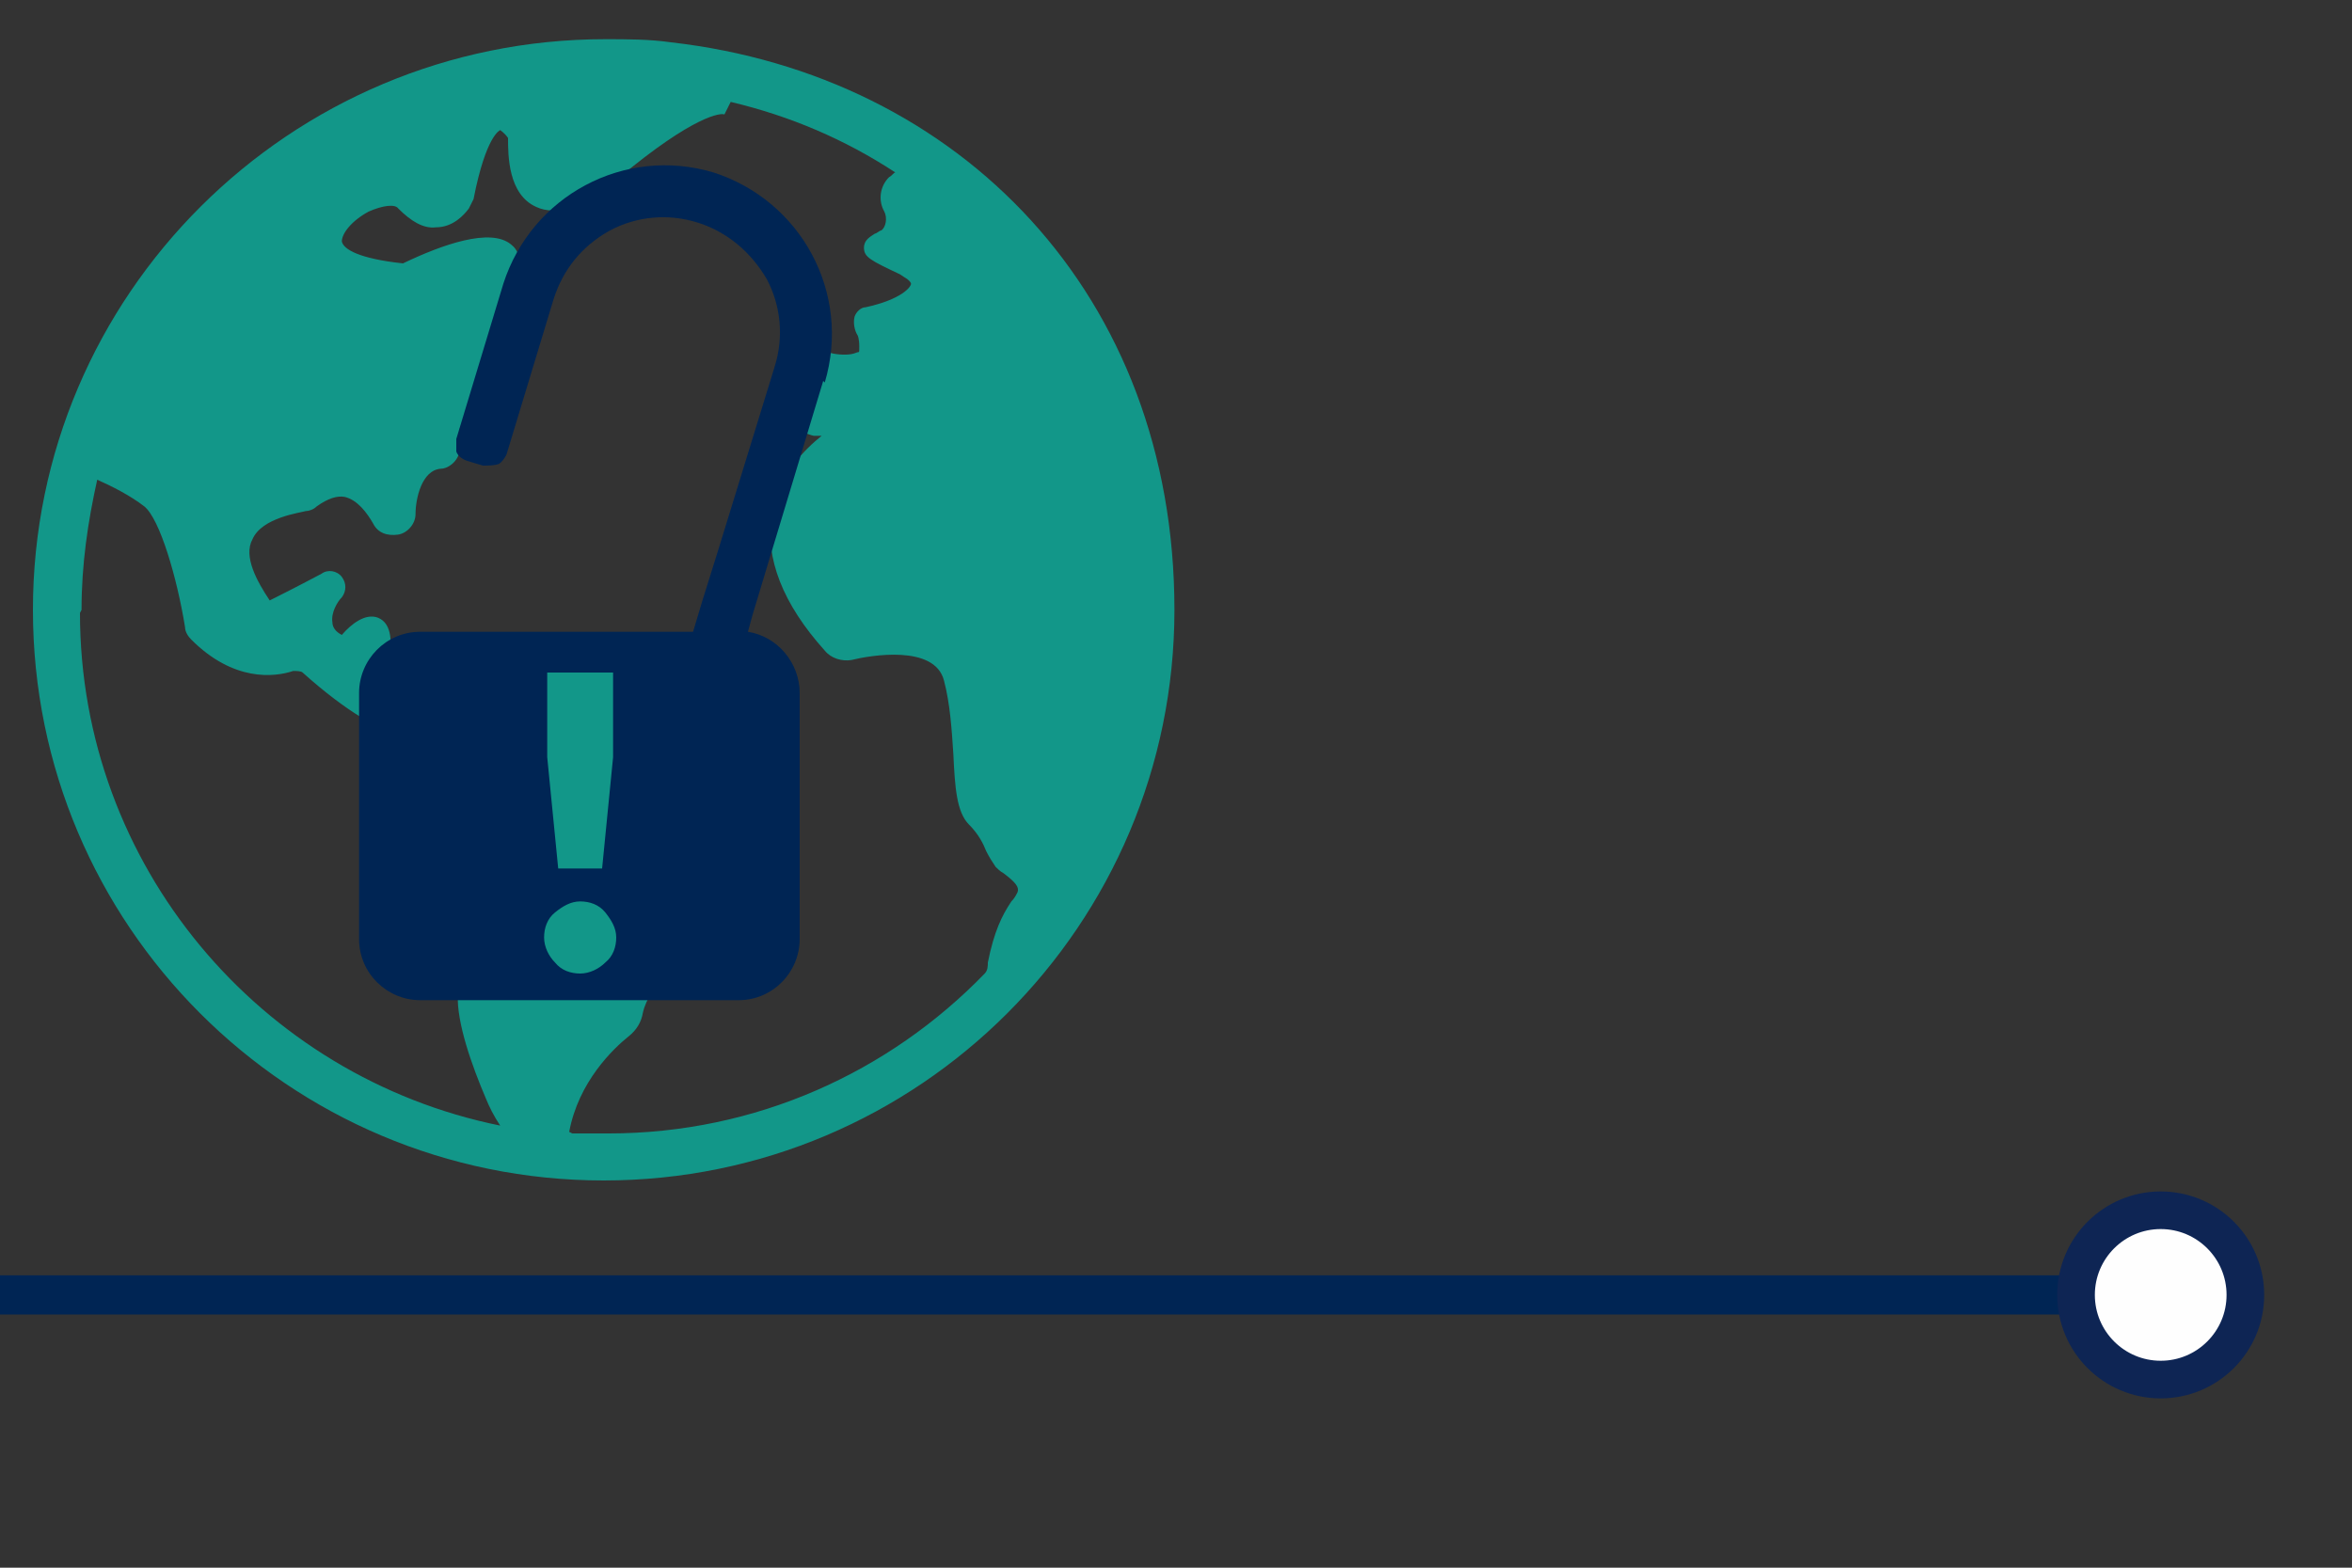
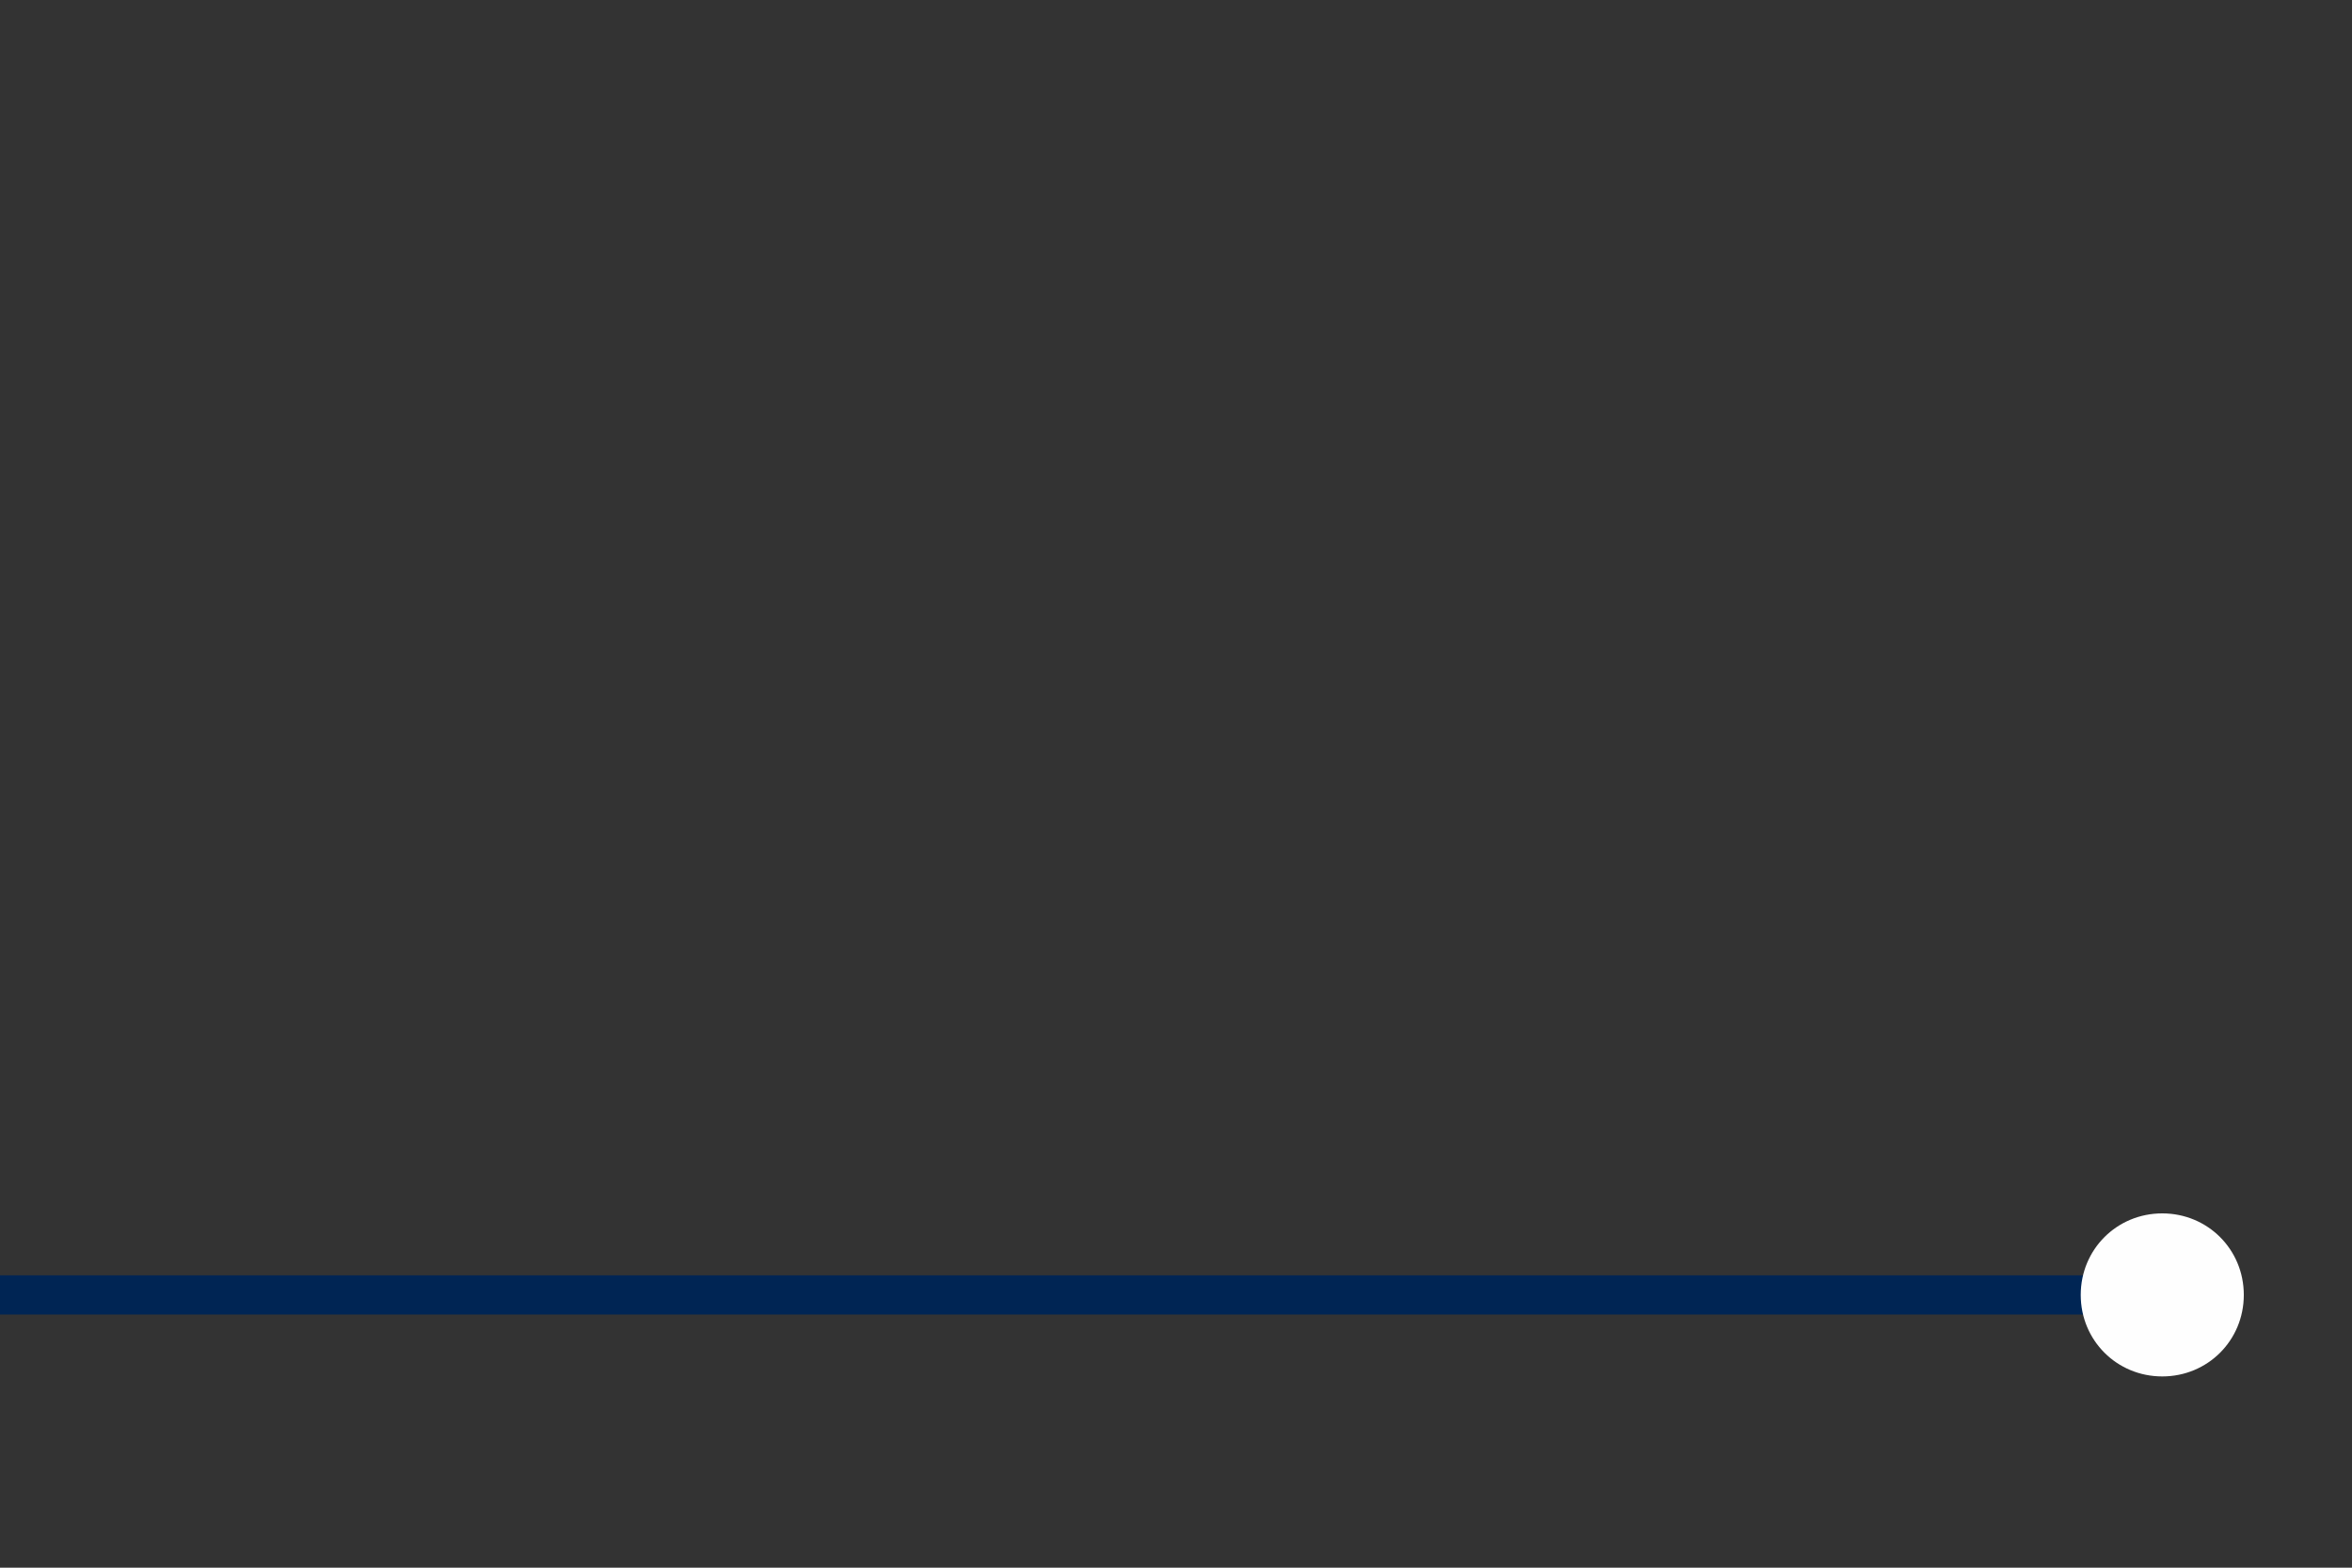
<svg xmlns="http://www.w3.org/2000/svg" width="150" height="100" viewBox="0 0 150 100">
  <rect x="0" y="0" width="150" height="100" fill="#333333" stroke="none" />
  <defs>
    <style>.c{fill:#002554;}.d{fill:#fefefe;}.e{fill:#129789;}.f{stroke:#002554;stroke-width:2.5px;}.f,.g{fill:none;stroke-miterlimit:10;}.g{stroke:#0e2554;stroke-width:2.4px;}</style>
  </defs>
  <g id="a">
    <g>
      <line class="f" x1="-9.5" y1="82.6" x2="138.2" y2="82.6" />
      <g>
        <path class="d" d="M137.9,87.8c2.9,0,5.2-2.3,5.2-5.2s-2.3-5.2-5.2-5.2-5.2,2.3-5.2,5.2,2.3,5.2,5.2,5.2Z" />
-         <path class="c" d="M137.9,88.5c-3.2,0-5.9-2.6-5.9-5.9s2.6-5.9,5.9-5.9,5.9,2.6,5.9,5.9-2.6,5.9-5.9,5.9,3.2,0,0,0Zm0-10.3c-2.5,0-4.5,2-4.5,4.5s2,4.5,4.5,4.5,4.5-2,4.5-4.5-2-4.5-4.5-4.5,2.5,0,0,0Z" />
      </g>
    </g>
    <g />
-     <circle class="g" cx="137.8" cy="82.6" r="5.4" />
  </g>
  <g id="b">
    <g>
-       <path class="e" d="M42.8,2.7c-1.4-.2-2.8-.2-4.2-.2C18.5,2.5,2.1,18.8,2.1,38.9s16.3,36.4,36.4,36.4,36.4-16.3,36.4-36.4S61.2,4.8,42.8,2.7ZM5.2,38.9c0-2.9,.4-5.6,1-8.3,.9,.4,2.1,1,3,1.7,1,.8,2.1,4.6,2.6,7.7,0,.3,.2,.6,.4,.8,2.7,2.7,5.3,2.4,6.5,2,.2,0,.5,0,.6,.1,2.9,2.6,5,3.7,6.4,4.1-1.7,2.2-2.5,5.8-2.2,6.7,0,.3,.3,.4,.4,.5,.3,.3,1,1.7,2.1,4.2,0,.1,0,.3,.1,.5,.1,1.1,1,2.1,2.5,3.2,.4,.3,.6,.8,.6,1.3-.1,1.8,.9,4.6,1.8,6.7,.2,.5,.5,1.1,.9,1.7-15.3-3.1-26.8-16.6-26.8-32.7Zm31.1,33.3c.6-3.2,2.8-5.3,3.8-6.1,.5-.4,.8-.9,.9-1.5,.4-1.8,2.5-3.4,3.4-3.9,.4-.3,.8-.7,1-1.2,1-2.2,2.5-3.7,2.9-4.2,.1-.2,.3-.3,.4-.5,1.1-1.9,1.4-3.4,.8-4.5-.6-1.1-2-1.7-4.1-1.7-.6,0-1.1-.4-1.3-.9-.6-1.6-2.2-2.4-4.2-2.2-.3,0-.6,0-.9-.2-3.9-2.4-7.1-3.2-9.2-2.4-1.6,.6-2.3,1.8-2.5,2.5h0c-.2,0-.7-.2-1.3-.8-.5-.5-1.2-1.5-1.1-2.9,0-.5,.2-1.9-.8-2.3-.8-.3-1.7,.4-2.3,1.1-.4-.2-.6-.5-.6-.8-.1-.6,.3-1.3,.6-1.6,.3-.4,.3-.9,0-1.3-.3-.4-.9-.5-1.3-.2-1.7,.9-2.7,1.4-3.3,1.7-.8-1.2-1.7-2.8-1.1-3.9,.6-1.4,3.1-1.7,3.4-1.8,.2,0,.5-.1,.7-.3,.7-.5,1.3-.7,1.8-.6,.8,.2,1.4,1,1.8,1.7,.3,.6,.9,.8,1.6,.7,.6-.1,1.1-.7,1.1-1.3,0-1,.4-2.8,1.6-2.9,.4,0,.8-.3,1-.6,.2-.3,.3-.7,.2-1.1-.1-.7,0-1,.4-1.5,.3-.4,.6-.9,.7-1.7,.1-.7,.8-1.6,1.9-2.6,.5-.4,.6-1.1,.3-1.7,0,0-.3-.6,.4-2.8,.4-1.3,0-2-.4-2.3-1.3-1.1-4.4,0-6.9,1.2-2.8-.3-3.8-.9-3.9-1.4,0-.5,.6-1.3,1.7-1.9,.9-.4,1.7-.5,1.9-.2,.8,.8,1.6,1.3,2.4,1.2,1.1,0,1.8-.8,2.1-1.2,.1-.2,.2-.4,.3-.6,.8-4.1,1.7-4.4,1.7-4.4,0,0,.3,.2,.5,.5,0,1.1,0,3.6,1.8,4.4,1.3,.6,3,0,5.2-1.8,4.9-4.1,6.6-4.2,6.8-4.1h0l.4-.8c3.8,.9,7.3,2.4,10.5,4.5-.1,0-.2,.2-.4,.3-.6,.6-.7,1.5-.3,2.2h0c.2,.4,.1,1-.2,1.2-.1,0-.3,.2-.4,.2-.3,.2-.7,.4-.7,.9,0,.6,.4,.8,2.3,1.7l.3,.2c.2,.1,.4,.3,.4,.4,0,.2-.6,1-2.9,1.5-.3,0-.6,.3-.7,.6-.1,.4,0,.9,.2,1.2,0,0,.1,.2,.1,.7s0,.3-.2,.4c-.7,.3-2.2,0-2.6-.4-.3-.2-.7-.3-1,0-.8,.5-1,2.9-.6,4.1,.3,1.3,1.1,1.5,1.5,1.6,.2,0,.3,0,.5,0-1,.8-2.8,2.5-3.2,5.1-.4,2.7,.7,5.6,3.4,8.6,.4,.5,1.1,.7,1.7,.6,1.2-.3,5.3-1,5.9,1.3,.4,1.5,.5,3.2,.6,4.7,.1,2.1,.2,3.7,1,4.5,.6,.6,.9,1.2,1.1,1.7,.2,.4,.4,.7,.6,1,.1,.1,.3,.3,.5,.4,.8,.6,1,.9,.9,1.2-.1,.2-.2,.4-.4,.6-.6,.9-1.1,1.9-1.5,3.9,0,.2,0,.5-.2,.7-6.1,6.3-14.6,10.2-24,10.2s-1.5,0-2.3,0Z" />
      <g>
-         <path class="c" d="M52.6,24.4c1.7-5.7-1.5-11.6-7.1-13.4-5.7-1.7-11.6,1.5-13.4,7.1l-3,9.9c0,.3,0,.5,0,.8h0c.1,.3,.4,.5,.7,.6l1,.3c.3,0,.7,0,1-.1,.2-.1,.4-.4,.5-.6l3-9.9c.6-1.9,1.8-3.4,3.6-4.4,1.7-.9,3.7-1.1,5.6-.5,1.9,.6,3.4,1.9,4.4,3.6,.9,1.7,1.1,3.7,.5,5.6l-3.6,11.7-1,3.2-.6,2H26.8c-2.2,0-3.9,1.8-3.9,3.9v15.7c0,2.2,1.8,3.9,3.9,3.9h20.3c2.2,0,3.9-1.8,3.9-3.9v-15.7c0-1.9-1.4-3.6-3.3-3.9l.3-1.1,4.5-14.9Z" />
-         <path class="e" d="M38.6,61.4c-.4,.4-1,.7-1.6,.7s-1.2-.2-1.6-.7c-.4-.4-.7-1-.7-1.6s.2-1.2,.7-1.6,1-.7,1.6-.7,1.2,.2,1.6,.7,.7,1,.7,1.6-.2,1.2-.7,1.6Zm-3-6l-.7-7.1v-5.4h4.2v5.4l-.7,7.1h-2.7Z" />
-       </g>
+         </g>
    </g>
  </g>
</svg>